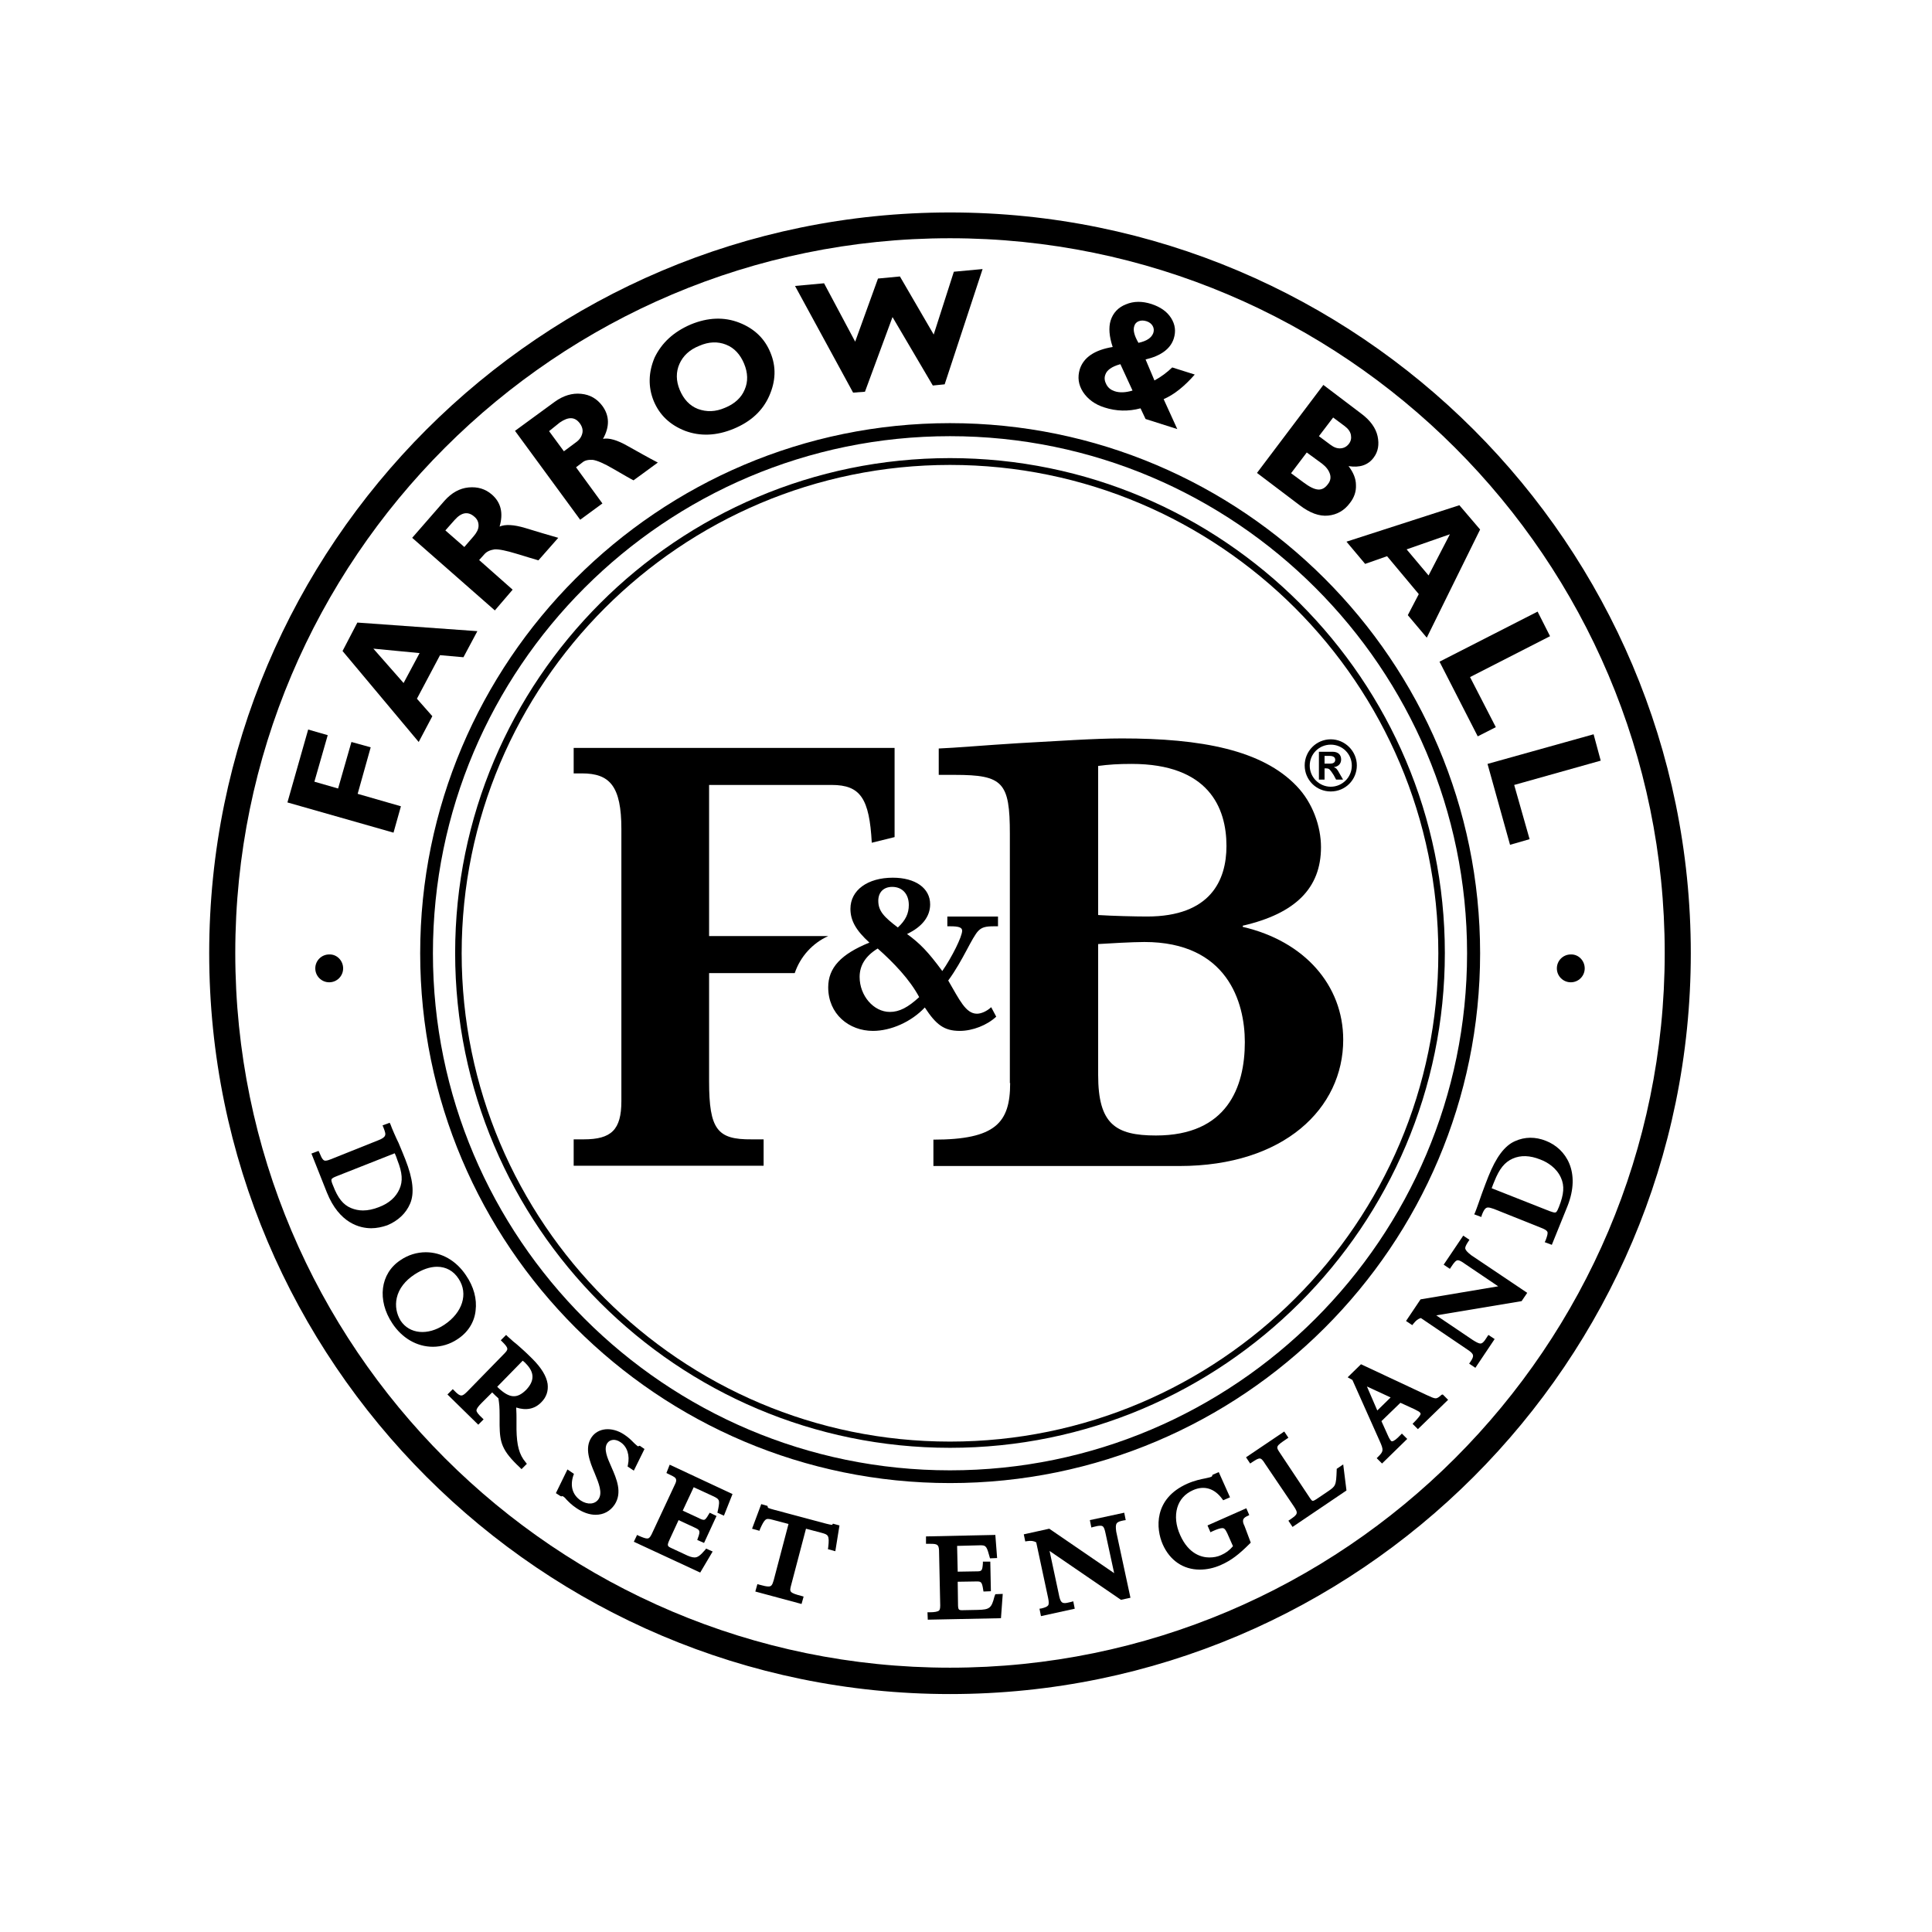
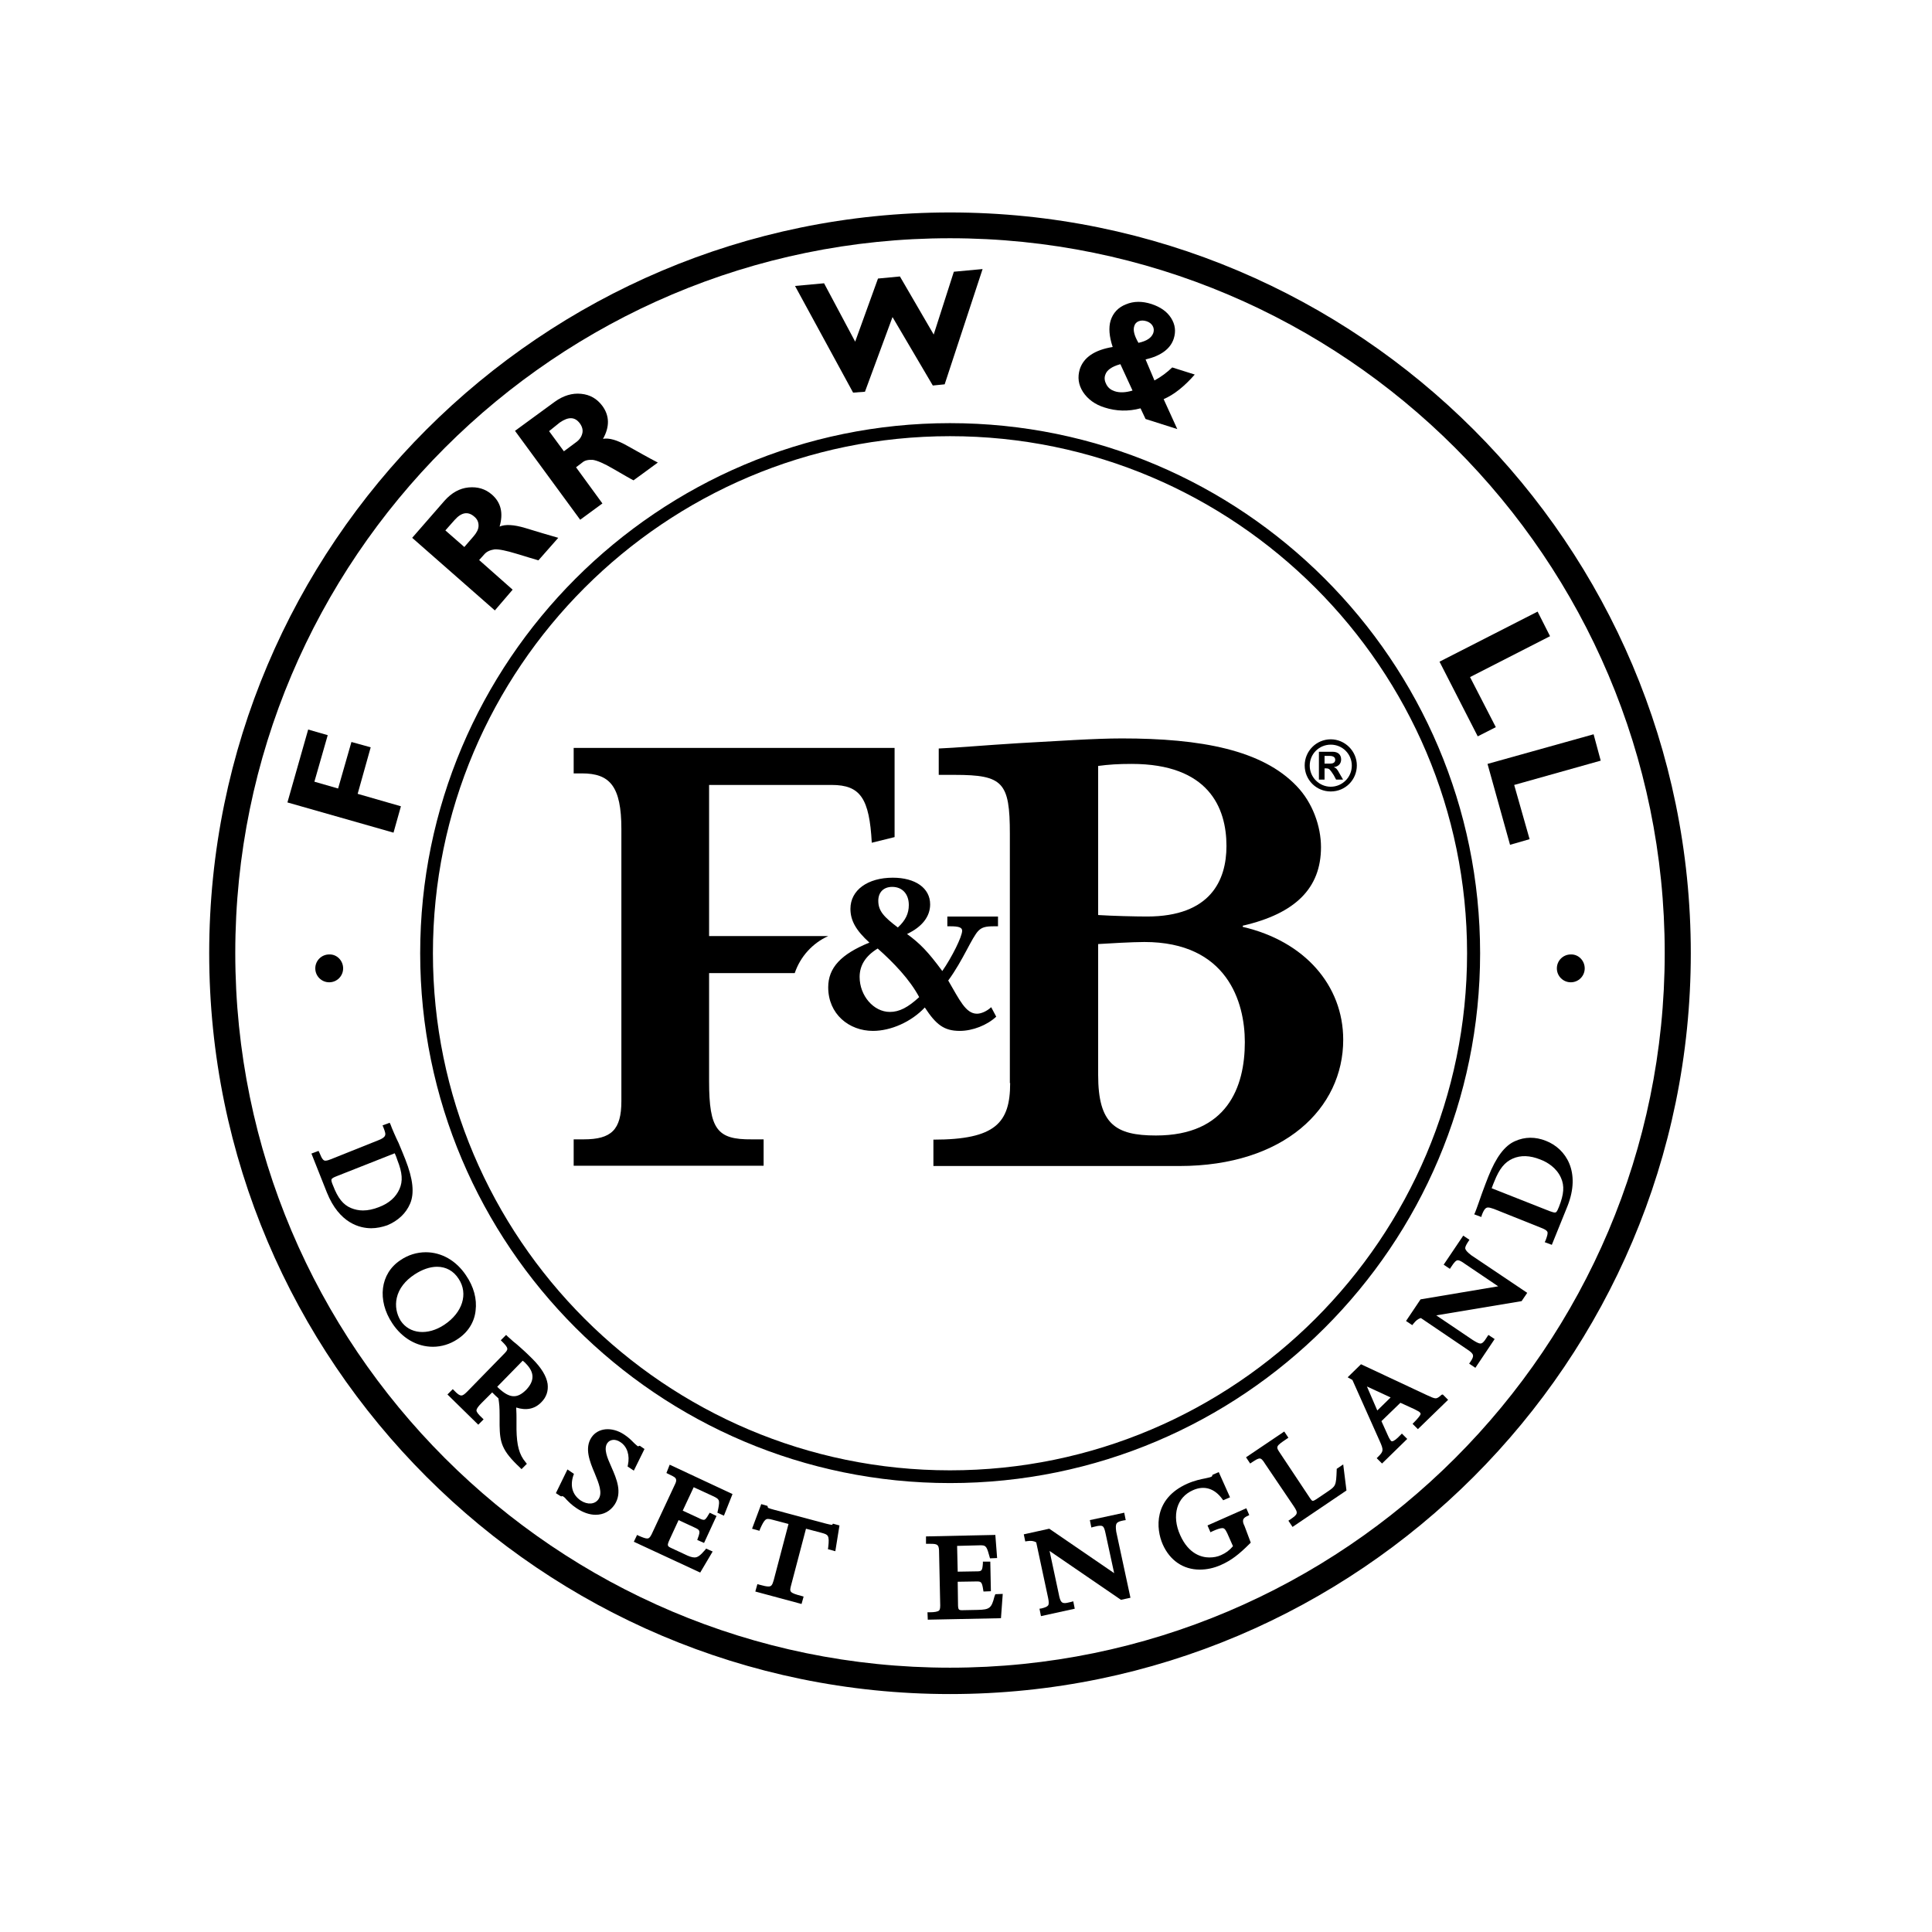
<svg xmlns="http://www.w3.org/2000/svg" version="1.1" id="layer" x="0px" y="0px" viewBox="0 0 652 652" style="enable-background:new 0 0 652 652;" xml:space="preserve">
  <path d="M320.6,147.2c-96.2,0-174.5,78.3-174.5,174.5c0,96.2,78.3,174.5,174.5,174.5c96.2,0,174.5-78.3,174.5-174.5  C495.1,225.5,416.8,147.2,320.6,147.2 M320.6,500.5c-98.6,0-178.8-80.2-178.8-178.8S222,142.8,320.6,142.8S499.5,223,499.5,321.7  S419.3,500.5,320.6,500.5" />
  <path d="M320.6,80.4c-133,0-241.2,108.2-241.2,241.2s108.2,241.2,241.2,241.2s241.2-108.2,241.2-241.2S453.6,80.4,320.6,80.4   M320.6,571.7c-137.8,0-250-112.2-250-250c0-137.9,112.1-250,250-250c137.9,0,250,112.1,250,250  C570.6,459.5,458.5,571.7,320.6,571.7" />
-   <path d="M320.6,156.9c-90.9,0-164.8,73.9-164.8,164.8c0,90.9,73.9,164.8,164.8,164.8s164.8-73.9,164.8-164.8  C485.4,230.8,411.5,156.9,320.6,156.9 M320.6,488.6c-92.1,0-167-74.9-167-167c0-92.1,74.9-167,167-167c92.1,0,167,74.9,167,167  C487.6,413.7,412.7,488.6,320.6,488.6" />
  <path d="M370.5,258.5c3.7-0.5,6.9-0.7,11.4-0.7c25.9,0,32,14.7,32,27.7c0,11.6-5.4,23.8-26.8,23.8c-4.1,0-11.8-0.2-16.5-0.5V258.5z   M340.9,365.5c0,13.4-4.9,19.1-25.9,19.1v8.9h83c35.4,0,55.3-19.5,55.3-42.6c0-18.4-13.1-33.3-33.9-38.1v-0.4  c17.8-4.1,26.4-12.7,26.4-26.5c0-7-2.8-15-8.2-20.6c-11.6-12.2-32.2-16.1-59-16.1c-9.2,0-21.9,0.9-34.8,1.6  c-11.4,0.7-21.7,1.6-27,1.8v8.9h5.4c16.3,0,18.6,2.5,18.6,19.9V365.5z M370.5,318.6c3.2-0.2,11.6-0.7,15.7-0.7  c27.9,0,33.9,20.2,33.9,33.8c0,15.2-6,31.5-30,31.5c-13.7,0-19.5-3.9-19.5-20.4V318.6z" />
  <path d="M449.1,249.5c-4.9,0-8.8,4-8.8,8.8c0,4.9,3.9,8.8,8.8,8.8c4.9,0,8.8-3.9,8.8-8.8C457.9,253.5,453.9,249.5,449.1,249.5   M449.1,251.3c3.9,0,7.1,3.1,7.1,7.1c0,3.9-3.2,7.1-7.1,7.1c-3.9,0-7.1-3.2-7.1-7.1C442,254.4,445.2,251.3,449.1,251.3 M453.2,263  l-1.1-1.9c-0.9-1.7-1.2-1.9-2-2.2v0c1.6-0.2,2.5-1.2,2.5-2.6c0-1.5-0.9-2.6-2.9-2.6h-4.6v9.4h1.9v-3.8h0.3c0.8,0,1.2,0.1,1.5,0.5  c0.4,0.4,0.9,1.2,1.3,1.8l0.8,1.5H453.2z M447,257.7v-2.6h1.7c1.3,0,1.9,0.5,1.9,1.3c0,0.7-0.4,1.3-1.7,1.3H447z" />
  <polygon points="104,246.2 110.6,248.1 106.1,263.8 114.1,266.1 118.6,250.4 125.1,252.2 120.7,267.9 135.3,272.1 132.8,281   97,270.8 " />
-   <path d="M141.6,220.4l-15.6-1.5l10.2,11.6L141.6,220.4z M120.6,210.1l40.5,2.9l-4.7,8.8l-7.9-0.7l-7.8,14.7l5.2,5.9l-4.6,8.7  l-25.7-30.7L120.6,210.1z" />
  <path d="M150.3,179l6.4,5.6l3.2-3.7c1-1.2,1.6-2.3,1.6-3.5c0-1.2-0.4-2.2-1.5-3.1c-2.1-1.8-4.3-1.4-6.6,1.2L150.3,179z M139.1,181.5  L150,169c2.4-2.7,5.1-4.2,8.1-4.5c3.1-0.3,5.7,0.5,7.9,2.4c3.1,2.7,3.9,6.3,2.6,10.8c1.9-0.8,4.7-0.7,8.7,0.5  c3.9,1.2,7.6,2.3,11.1,3.3l-6.7,7.6c-1.3-0.4-3.8-1.1-7.3-2.2c-3.6-1.1-6.1-1.6-7.5-1.5c-1.4,0.2-2.6,0.7-3.4,1.6l-1.8,2l11.3,10  L167,206L139.1,181.5z" />
  <path d="M185.3,145.5l5,6.8l3.9-2.9c1.3-0.9,2-1.9,2.3-3.1c0.3-1.1,0-2.3-0.8-3.4c-1.7-2.3-3.9-2.3-6.8-0.3L185.3,145.5z   M173.8,145.4l13.4-9.8c2.9-2.1,5.9-3,8.9-2.7c3.1,0.3,5.4,1.7,7.2,4.1c2.4,3.3,2.5,7,0.2,11.1c2-0.4,4.8,0.4,8.3,2.4  c3.6,2,6.9,3.9,10.2,5.6l-8.2,6c-1.2-0.6-3.4-1.9-6.7-3.8c-3.2-1.9-5.6-2.9-7-3.1c-1.4-0.1-2.7,0.1-3.6,0.9l-2.1,1.6l8.9,12.2  l-7.5,5.5L173.8,145.4z" />
-   <path d="M244.7,137.6c3.2-1.3,5.5-3.4,6.6-6.1c1.2-2.7,1.1-5.7-0.2-8.8c-1.3-3.1-3.3-5.3-6.1-6.4c-2.8-1.1-5.8-1-9,0.4  c-3.3,1.3-5.5,3.4-6.7,6.1c-1.2,2.7-1.2,5.7,0.1,8.8c1.3,3.1,3.3,5.3,6.1,6.4C238.5,139.1,241.5,139,244.7,137.6 M233.1,109.5  c5.8-2.4,11.3-2.6,16.4-0.6c5.1,2,8.6,5.4,10.5,10.1c2,4.8,1.8,9.6-0.4,14.6c-2.2,5-6.2,8.7-12,11.1c-5.8,2.4-11.3,2.6-16.4,0.7  c-5.1-2-8.6-5.3-10.6-10.1c-1.9-4.7-1.8-9.6,0.3-14.6C223.3,115.7,227.3,112,233.1,109.5" />
  <polygon points="301.2,107 291.9,132.2 287.9,132.5 268.3,96.5 278.1,95.6 288.6,115.3 296.3,94 303.7,93.3 315.1,112.9 321.9,91.7   331.6,90.8 318.8,129.7 314.8,130.1 " />
  <path d="M384.2,115.7c2.8-0.6,4.4-1.7,5-3.3c0.3-0.9,0.2-1.7-0.2-2.4s-1.1-1.3-2.1-1.6c-1-0.3-1.8-0.3-2.6,0  c-0.8,0.3-1.3,0.9-1.5,1.6C382.3,111.4,382.8,113.3,384.2,115.7 M382.2,131.8l-4.1-8.9c-2.9,0.8-4.6,2-5.1,3.6  c-0.4,1.1-0.2,2.2,0.4,3.3c0.6,1.1,1.5,1.8,2.7,2.2C377.8,132.6,379.9,132.5,382.2,131.8 M395.6,124l7.6,2.4c-3.5,4-7,6.8-10.5,8.3  l4.6,10.1l-10.7-3.4l-1.7-3.6c-4.1,1.1-8.2,1-12.2-0.3c-3.2-1-5.6-2.8-7.2-5.2c-1.6-2.5-1.9-5-1.1-7.7c1.3-4,5-6.5,11.1-7.5  c-1.2-3.6-1.4-6.6-0.7-8.9c0.8-2.6,2.6-4.5,5.2-5.5c2.6-1.1,5.5-1.1,8.6-0.1c3,1,5.2,2.5,6.6,4.7c1.4,2.2,1.7,4.5,0.9,7  c-1.1,3.4-4.3,5.8-9.5,7l3,7.1C391.8,127.2,393.7,125.8,395.6,124" />
-   <path d="M449.9,140.9l-4.8,6.3l3.9,2.9c1.2,0.9,2.3,1.3,3.5,1.2c1.1-0.1,2-0.6,2.7-1.5c0.7-0.9,0.9-1.9,0.7-3  c-0.2-1.1-0.9-2.1-2.1-3L449.9,140.9z M441,152.7l-5.3,7l4.2,3.1c2,1.5,3.6,2.3,4.9,2.4c1.3,0.1,2.4-0.5,3.4-1.9  c0.8-1,1-2.2,0.6-3.4c-0.4-1.2-1.2-2.3-2.6-3.4L441,152.7z M446.6,129.9l12.8,9.7c3.1,2.3,4.9,4.9,5.5,7.6c0.6,2.8,0.2,5.2-1.3,7.2  c-1.9,2.6-4.8,3.5-8.5,2.9c1.6,2.1,2.5,4.2,2.5,6.4c0.1,2.2-0.6,4.2-2,6c-1.9,2.6-4.4,4-7.4,4.3c-3,0.3-6.2-0.9-9.6-3.5l-14.4-10.9  L446.6,129.9z" />
-   <path d="M482.1,194.2l7.2-13.9l-14.6,5.1L482.1,194.2z M499.5,178.7l-18,36.5l-6.4-7.6l3.7-7.1l-10.7-12.8l-7.4,2.6l-6.3-7.5  l38.1-12.3L499.5,178.7z" />
  <polygon points="504.8,245.4 498.7,248.5 485.8,223.3 518.9,206.4 523.1,214.7 496.1,228.5 " />
  <polygon points="516.2,283.2 509.6,285.1 502,257.8 537.8,247.8 540.2,256.7 511,264.9 " />
  <path d="M534.8,326.8c0,2.6-2.1,4.7-4.7,4.7c-2.6,0-4.7-2.1-4.7-4.7c0-2.6,2.1-4.7,4.7-4.7C532.7,322,534.8,324.2,534.8,326.8" />
  <path d="M115.8,326.8c0,2.6-2.1,4.7-4.7,4.7c-2.6,0-4.7-2.1-4.7-4.7c0-2.6,2.1-4.7,4.7-4.7C113.7,322,115.8,324.2,115.8,326.8" />
  <path d="M239.3,364.9v-36.5h28.9c1.9-5.6,6-10.1,11.3-12.5h-40.2v-51h41.4c9.7,0,12.7,4.6,13.5,19.5l7.7-1.9v-30.1H193.6v8.6h2.8  c9.4,0,13.3,4.3,13.3,18.8v91.8c0,9.7-3.4,12.9-12.7,12.9h-3.4v8.9h64.1v-8.9h-4.1C242.1,384.6,239.3,381.2,239.3,364.9" />
  <path d="M296.4,304c0-2.9,1.8-4.7,4.7-4.7c3.4,0,5.6,2.4,5.6,6.1c0,2.9-1.1,5.2-3.7,7.6C298.4,309.5,296.4,307.5,296.4,304   M334.5,339.9c-1.5,1.4-3.4,2.2-4.8,2.2c-3.8,0-5.9-4.7-9.7-11.2c5-6.8,8-14.6,10.2-16.8c1.2-1.2,2.5-1.5,5.2-1.5h1.4v-3.3h-17.1  v3.3h1c2.9,0,4,0.4,4,1.5c0,2-3.5,9-6.7,13.6c-4.8-6.5-7.5-9.3-11.9-12.5c5.1-2.4,7.8-5.9,7.8-10c0-5.5-5-9-12.6-9  c-8.5,0-14.3,4.2-14.3,10.5c0,4,1.9,7.3,6.4,11.4c-9.6,3.9-13.9,8.5-13.9,15.1c0,9,7,14.7,15.1,14.7c6,0,12.9-3,17.5-7.9  c3.8,5.8,6.5,7.9,11.8,7.9c4.3,0,9.2-1.9,12.3-4.8L334.5,339.9z M290.1,329.7c0-3.9,2-7.1,6.1-9.6c5.3,4.7,10.8,10.4,14,16.4  c-3.8,3.5-6.7,5-9.9,5C294.8,341.5,290.1,336,290.1,329.7" />
  <path d="M134.8,401.3c-1.2,2.7-3.5,4.8-7,6.1c-1.8,0.7-3.6,1.1-5.3,1.1c-1.4,0-2.8-0.3-4-0.8c-2.7-1.1-4.5-3.4-6.1-7.6  c-0.4-0.9-0.7-1.8-0.5-2.1c0.1-0.4,0.8-0.7,1.8-1.1l19.5-7.7c0.4,0.8,0.7,1.7,0.9,2.3C135.8,395.8,136,398.6,134.8,401.3   M138.4,406.2c1.5-3.5,1-8.3-1.6-14.9c-0.6-1.5-1.4-3.5-2.3-5.6c-0.8-1.6-2.3-5-2.7-6.2l-0.3-0.6l-2.4,0.9l0.3,0.7  c0.6,1.5,0.8,2.3,0.5,2.8c-0.2,0.5-0.9,1-2.2,1.5l-16,6.4c-0.7,0.3-1.4,0.5-1.9,0.5c-0.6,0-1.1-0.4-2-2.7l-0.3-0.6l-2.4,0.9  l5.2,13.1c4.2,10.5,11.2,12.1,15,12.1c1.8,0,3.7-0.4,5.4-1C134.3,412,137,409.5,138.4,406.2" />
  <path d="M133.9,438c0.7-3.1,2.8-5.8,6-7.9c2.6-1.7,5.2-2.6,7.6-2.6c3,0,5.6,1.4,7.3,4.1c3.3,5,1.3,11.4-4.9,15.5  c-5.6,3.7-11.7,3.1-14.7-1.4C133.8,443.4,133.3,440.7,133.9,438 M160.5,442.3c0.5-3.9-0.6-8.1-3.3-12c-3.3-4.9-8.2-7.7-13.5-7.7  c-3,0-6,0.9-8.6,2.7c-6.8,4.5-7.9,13.5-2.7,21.3c3.3,5,8.3,7.9,13.7,7.9c2.9,0,5.8-0.9,8.2-2.5C157.9,449.7,160.1,446.2,160.5,442.3  " />
  <path d="M176.4,459.2c0.3,0.3,0.8,0.6,1,0.9c1.5,1.5,2.3,3,2.3,4.5c0,1.5-0.7,2.9-2.1,4.4c-3.1,3.1-5.6,2.9-9.3-0.5  c-0.1-0.1-0.3-0.3-0.5-0.5L176.4,459.2z M179.7,458.6c-0.6-0.6-2.1-2.1-3.8-3.6c-1-0.9-1.9-1.7-2.7-2.3c-0.9-0.8-1.6-1.4-1.9-1.7  l-0.5-0.5l-1.8,1.8l0.5,0.5c2.3,2.3,2.1,2.6,0.4,4.3l-12.1,12.4c-1.8,1.8-2.3,2.1-4.5-0.2l-0.5-0.5l-1.8,1.8l10.4,10.2l1.8-1.8  l-0.5-0.5c-1.3-1.2-1.9-2-1.9-2.5c0-0.6,0.6-1.4,1.8-2.6l3.5-3.5c0.7,0.7,1.5,1.5,2.1,2c0.3,2,0.4,2.9,0.4,5.9l0,3.2  c0.1,5.8,0.7,8.5,6.9,14.3l0.5,0.5l1.8-1.8l-0.4-0.5c-2.2-2.6-3-5.7-3.1-11.1l0-4c0-0.1,0-2-0.1-3.4c3.4,1.1,6.3,0.5,8.5-1.8  c1.7-1.7,2.4-3.8,2.1-6.2C184.4,464.4,182.7,461.6,179.7,458.6" />
  <path d="M215.9,487.9l-0.3,0.1c-0.2,0.1-0.3,0.2-0.7-0.2c-0.4-0.3-0.8-0.7-1.3-1.2l-0.3-0.3c-0.7-0.7-1.5-1.4-2.7-2.2  c-4.1-2.7-8.8-2.3-11,1c-2.4,3.6-0.6,8.1,1.1,12.1c1.4,3.4,2.7,6.6,1.3,8.7c-1.2,1.8-3.7,2-6,0.5c-2.8-1.9-3.7-4.9-2.5-8.5l0.2-0.5  l-2.2-1.5l-3.9,8l1.4,0.9l0.4,0.2l0.3-0.1c0.1,0,0.2,0,0.5,0.2c0.3,0.2,0.6,0.5,1,1c0.7,0.7,1.6,1.7,3.4,2.9  c2.1,1.4,4.3,2.2,6.4,2.2c2.7,0,4.9-1.2,6.4-3.4c2.7-4.1,0.7-8.7-1.1-12.8c-1.4-3.1-2.6-6-1.4-7.9c0.9-1.4,2.8-1.6,4.5-0.4  c2.3,1.5,3.2,4.5,2.5,7.7l-0.1,0.5l2.1,1.4l3.6-7.3L215.9,487.9z" />
  <path d="M224.9,497.1l0.6,0.3c1.2,0.6,2.2,1,2.5,1.5c0.2,0.3,0.4,0.8-0.2,2l-7.9,16.9c-0.6,1.2-1,1.4-1.5,1.4  c-0.6,0-1.4-0.3-2.8-0.9l-0.6-0.3l-1.1,2.3l22.4,10.4l4.2-7.1l-2.2-1l-0.3,0.4c-1.7,2-2.6,2.6-3.6,2.6c-0.9,0-2-0.4-3.4-1.1l-4.3-2  c-1.5-0.7-1.7-0.8-0.7-3l3-6.5l5.4,2.5c1.7,0.8,2.1,1,1.1,3.6l-0.2,0.6l2.3,1l4.2-9.1l-2.3-1.1l-0.3,0.5c-0.9,1.6-1.3,1.9-1.7,1.9  c-0.4,0-1-0.2-1.7-0.6l-5.4-2.5l3.7-7.9l6.3,2.9c2.3,1.1,2.6,1.2,2,4.3l-0.3,1.4l2.2,1l2.9-7.3l-21.2-9.9L224.9,497.1z" />
  <path d="M280.9,514.5c-0.1,0.1-0.1,0.1-0.2,0.1c-0.3,0-1-0.2-1.9-0.4l-17.6-4.7c-1-0.3-1.5-0.4-1.9-0.6c-0.1,0-0.1,0-0.2-0.3  l-0.1-0.4l-2.1-0.6l-3.1,8.3l2.5,0.7l0.2-0.6c1.4-3.2,2-3.4,2.7-3.4c0.4,0,0.9,0.1,1.6,0.3l5.3,1.4l-5,19c-0.5,1.8-0.9,2.1-1.8,2.1  c-0.6,0-1.6-0.2-3-0.6l-0.7-0.2l-0.7,2.5l15.6,4.2l0.7-2.5l-0.7-0.2c-4.2-1.1-4.1-1.4-3.5-3.7l5-19l5.3,1.4c2.1,0.6,2.7,0.7,2.2,4.9  l-0.1,0.6l2.5,0.7l1.4-8.7l-2.2-0.6L280.9,514.5z" />
  <path d="M335.6,538.8c-1,3.9-1.6,4.4-5.6,4.5l-5.1,0.1c-1.4,0-1.6,0-1.6-2.4l-0.1-7.2l6.3-0.1c1.5,0,1.9,0,2.3,2.8l0.1,0.6l2.5-0.1  l-0.2-10l-2.5,0l0,0.6c-0.2,2.7-0.4,2.7-2.5,2.7l-6,0.1l-0.2-8.7l7.7-0.2c1.7,0,2.2,0,3,3l0.4,1.4l2.4-0.1l-0.6-7.8l-23.4,0.5l0,2.5  l1.6,0c2.2,0,2.7,0.3,2.8,2.2l0.4,18.6c0,1.2-0.2,1.6-0.5,1.8c-0.5,0.3-1.4,0.5-3.1,0.5l-0.7,0l0.1,2.5l24.7-0.5l0.6-8.2l-2.5,0.1  L335.6,538.8z" />
  <path d="M379.2,513.1l0.7-0.1l-0.5-2.5l-11.6,2.5l0.5,2.5l0.7-0.2c1.1-0.3,1.8-0.4,2.3-0.4c0.9,0,1.3,0.2,1.8,2.6l2.9,13.4l-21.9-15  l-8.6,1.9l0.5,2.4l0.6-0.1c1.3-0.2,2.2-0.1,3.1,0.4l4,18.7c0.3,1.4,0.3,2.2,0,2.6c-0.3,0.4-1,0.7-2.2,1l-0.7,0.1l0.5,2.5l11.4-2.5  l-0.5-2.5l-0.7,0.2c-0.9,0.2-1.6,0.4-2.1,0.4c-1.1,0-1.6-0.4-2.1-3.1l-3.1-14.5l24.1,16.5l3.2-0.7l-4.8-22.3  C376.3,514,376.7,513.6,379.2,513.1" />
  <path d="M419.5,513.1c0-0.2,0.1-0.9,1.5-1.5l0.6-0.3l-1-2.3l-13.1,5.8l1,2.3l0.6-0.3c1.5-0.7,2.7-1.1,3.4-1.1c0.6,0,1,0.3,1.7,1.8  l1.9,4.3c-1.2,1.4-2.4,2.3-4,3c-1.3,0.6-2.6,0.8-4,0.8c-2.4,0-6.9-1-9.8-7.5c-1.5-3.3-1.8-6.5-1-9.3c0.8-2.7,2.6-4.7,5.3-5.9  c3.8-1.7,7.3-0.6,9.9,3l0.3,0.4l2.3-1l-3.8-8.5l-2.1,0.9l-0.1,0.3c0,0.1-0.1,0.3-0.4,0.4c-0.4,0.2-1.1,0.3-1.9,0.5  c-1.5,0.3-3.6,0.7-6.1,1.8c-11.5,5.1-10.6,15.3-8.3,20.5c2.4,5.4,6.9,8.5,12.5,8.5c2.3,0,4.8-0.5,7.2-1.6c3.4-1.5,6-3.5,9.7-7.2  l0.3-0.3L420,515C419.7,514.4,419.4,513.7,419.5,513.1" />
  <path d="M451.1,495.7l0,0.4c-0.2,5.3-0.3,5.4-3.1,7.3l-3.7,2.5c-0.4,0.3-1,0.6-1.3,0.6c-0.2,0-0.5-0.3-0.9-0.9L432,490.4  c-1.5-2.2-1.5-2.3,2.2-4.8l0.6-0.4l-1.4-2.1l-12.9,8.7l1.4,2.1l0.6-0.4c1.3-0.9,2.1-1.3,2.6-1.3c0.5,0,1,0.4,1.9,1.9l9.6,14.2  c1.6,2.4,1.4,2.7-1.2,4.5l-0.6,0.4l1.4,2.1l18.2-12.3l-1.1-8.8L451.1,495.7z" />
  <path d="M469.3,471.6l-4.5,4.4l-3.5-8.1L469.3,471.6z M486.5,470.7c-1,0.9-1.5,1.2-2,1.2c-0.6,0-1.5-0.4-3-1.1l-22.2-10.4l-4.5,4.4  l1.6,0.9l9.2,20.6c1.4,3.1,1.3,3.5-0.5,5.3l-0.5,0.5l1.8,1.8l8.5-8.3l-1.8-1.8l-0.5,0.5c-1.3,1.4-2.3,2.1-2.8,2.1  c-0.1,0-0.3,0-0.5-0.3c-0.2-0.3-0.5-0.7-0.8-1.4l-2.3-5.1l6.4-6.2l4.8,2.2c1.2,0.6,1.7,0.9,1.8,1.1c0.2,0.2,0.3,0.4,0.1,0.8  c-0.3,0.5-0.9,1.3-2.1,2.5l-0.5,0.5l1.8,1.8l10.2-9.9l-1.8-1.8L486.5,470.7z" />
  <path d="M494.5,421.4c-0.1-0.5,0.2-1.2,1-2.4l0.4-0.6l-2.1-1.4l-6.6,9.8l2.1,1.4l0.4-0.6c1.1-1.7,1.7-2.3,2.3-2.3  c0.5,0,1.4,0.5,2.2,1.1l11.4,7.7l-26.2,4.4l-4.9,7.3l2.1,1.4l0.4-0.5c0.9-1.1,1.5-1.6,2.5-1.9l15.8,10.7c1.2,0.8,1.7,1.3,1.8,1.9  c0.1,0.5-0.2,1.2-0.9,2.2l-0.4,0.6l2.1,1.4l6.5-9.7l-2.1-1.4l-0.4,0.6c-1.2,2-1.8,2.3-2.3,2.3c-0.6,0-1.5-0.5-2.6-1.2l-12.3-8.3  l28.8-4.8l1.9-2.8l-18.9-12.7C495.2,422.6,494.6,421.9,494.5,421.4" />
  <path d="M526.1,407.3c-0.7,1.8-1,1.9-1.4,1.9c-0.4,0-1.2-0.3-1.8-0.5l-19.5-7.7c0.3-0.9,0.7-1.8,0.9-2.3c1.7-4.3,3.5-6.5,6.2-7.7  c2.7-1.2,5.8-1.1,9.3,0.3c2.4,0.9,5.5,2.8,7,6.2C528,400.2,527.8,403,526.1,407.3 M521.7,385c-3.5-1.4-7.1-1.4-10.4,0.1  c-3.5,1.5-6.4,5.4-9,11.9c-0.6,1.5-1.4,3.6-2.2,5.8c-0.6,1.7-1.8,5.2-2.3,6.4l-0.3,0.6l2.4,0.9l0.2-0.7c0.8-2.1,1.4-2.5,2.1-2.5  c0.5,0,1.1,0.2,2,0.5l16,6.4c1.3,0.5,1.8,0.9,2,1.3c0.2,0.5,0,1.3-0.6,2.9l-0.3,0.6l2.4,0.9L529,407  C533.5,395.6,528.6,387.7,521.7,385" />
</svg>